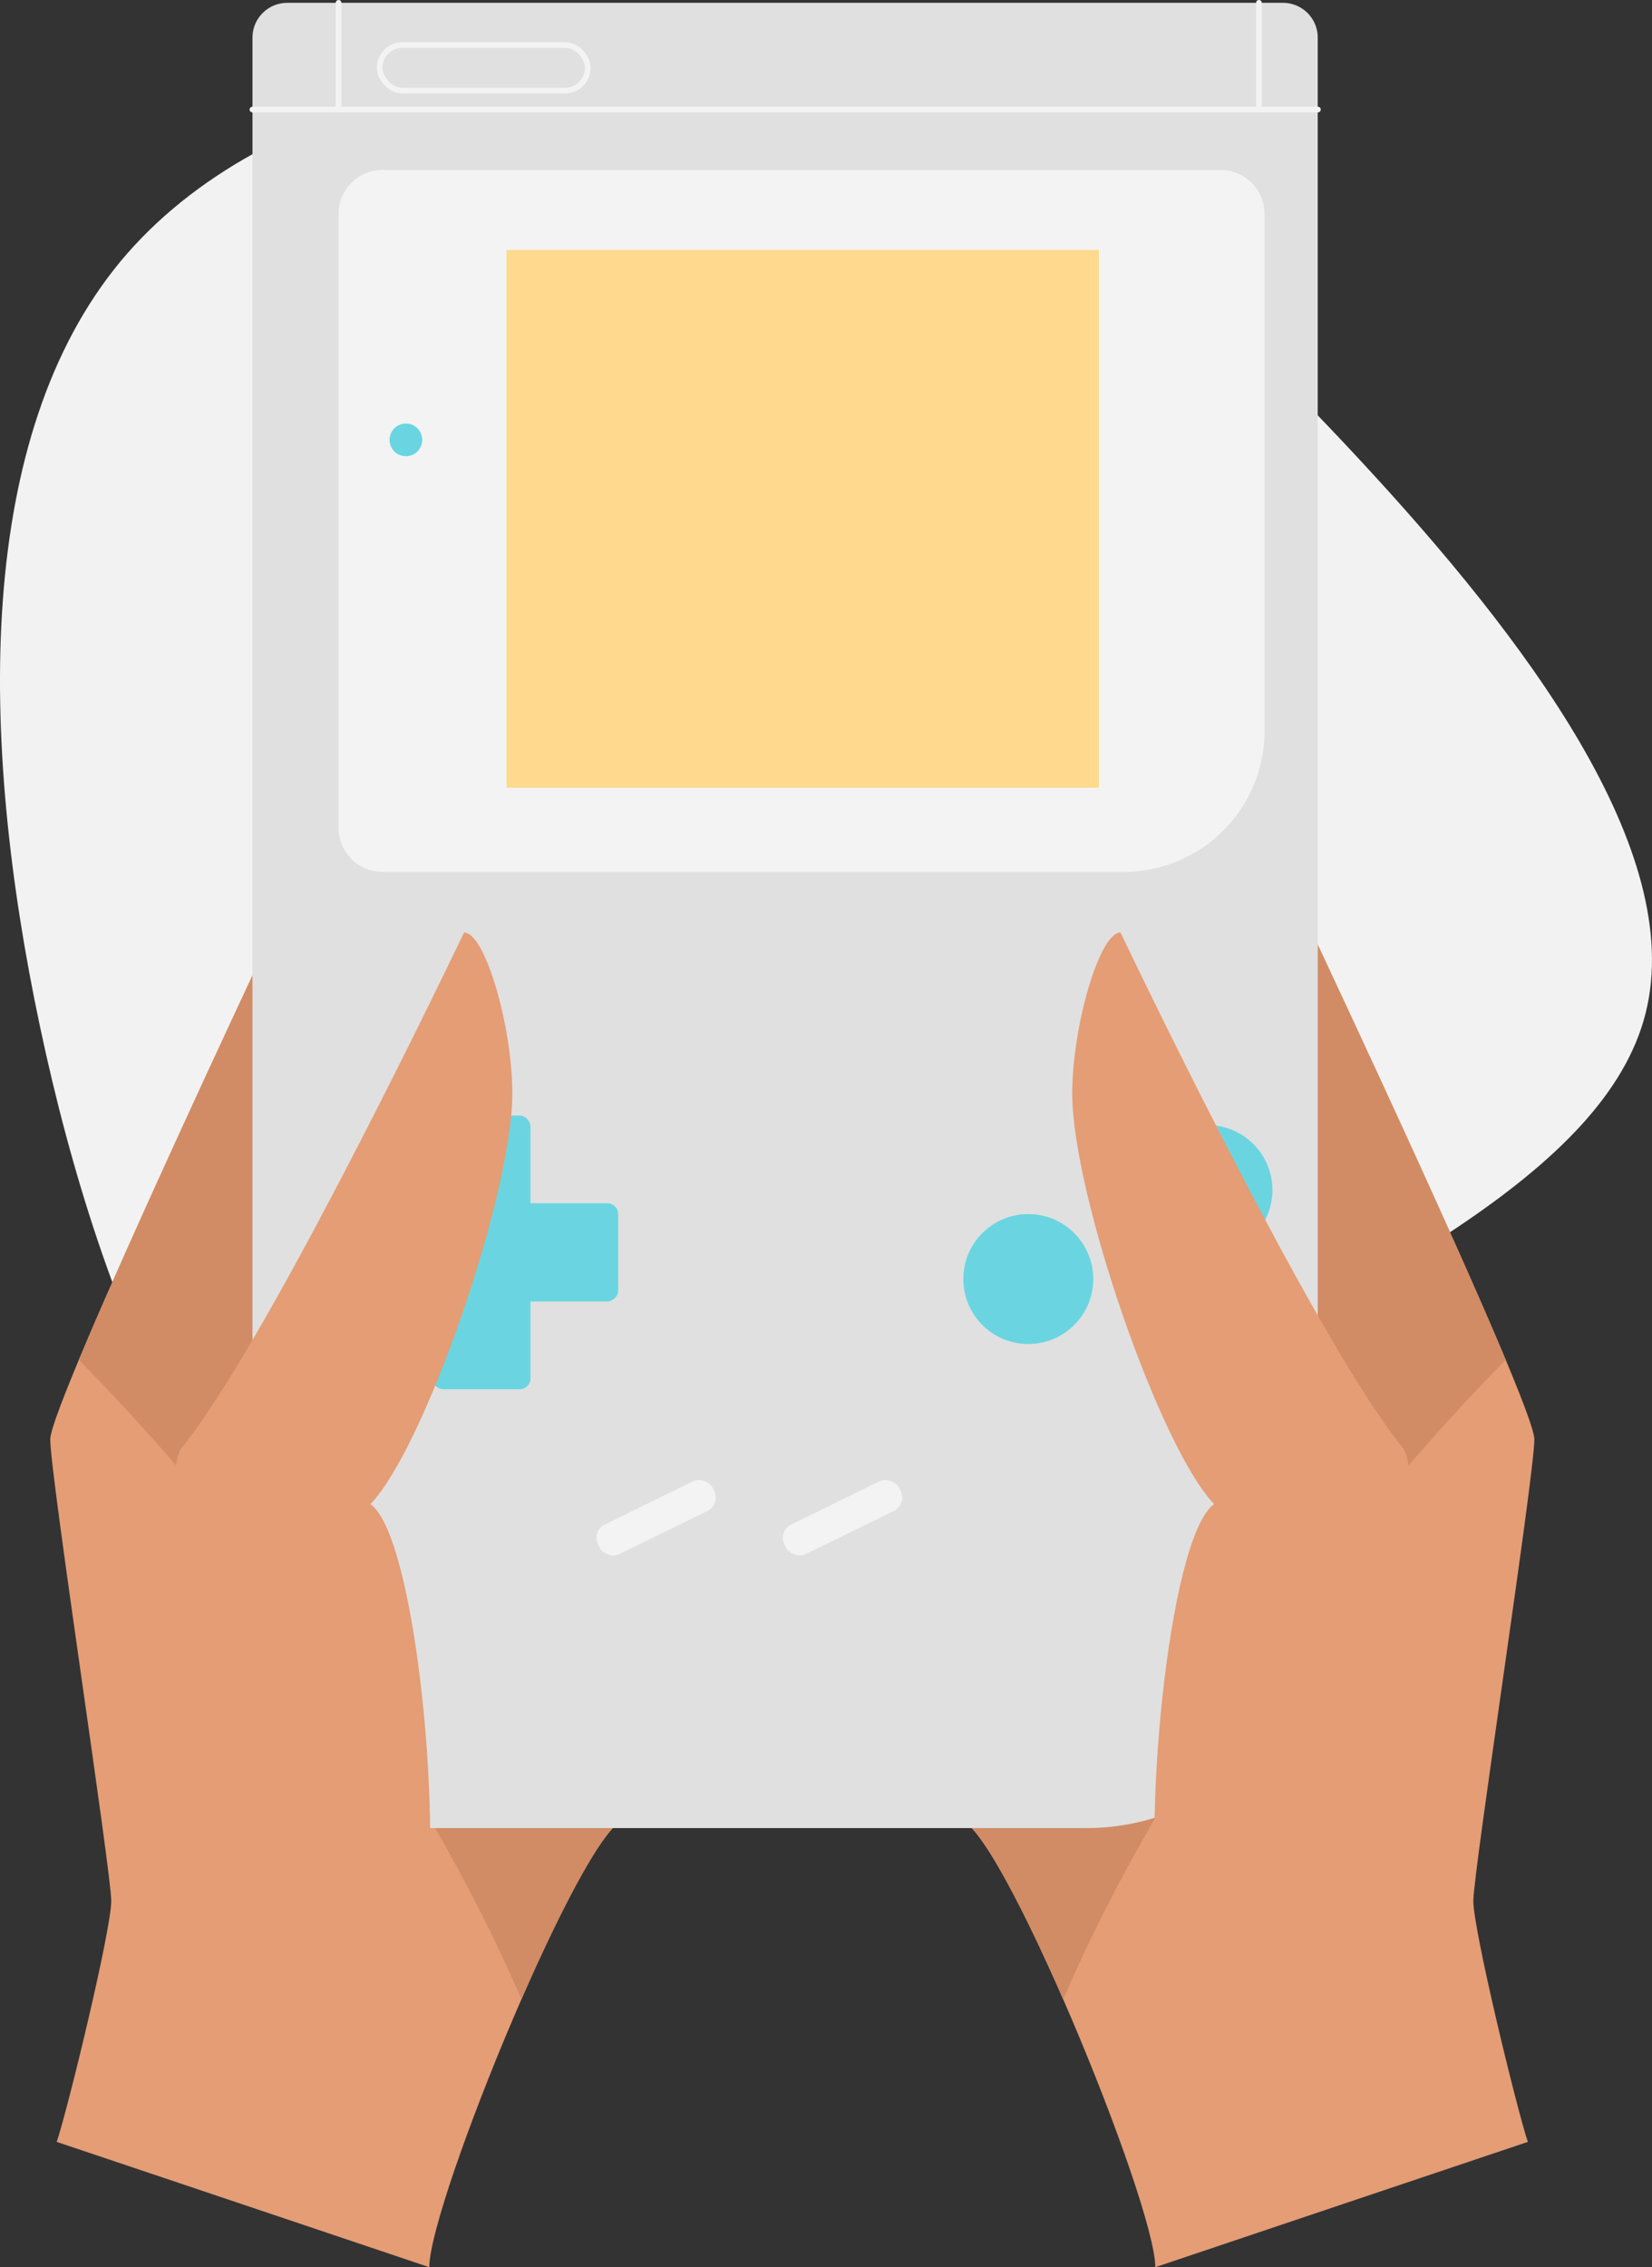
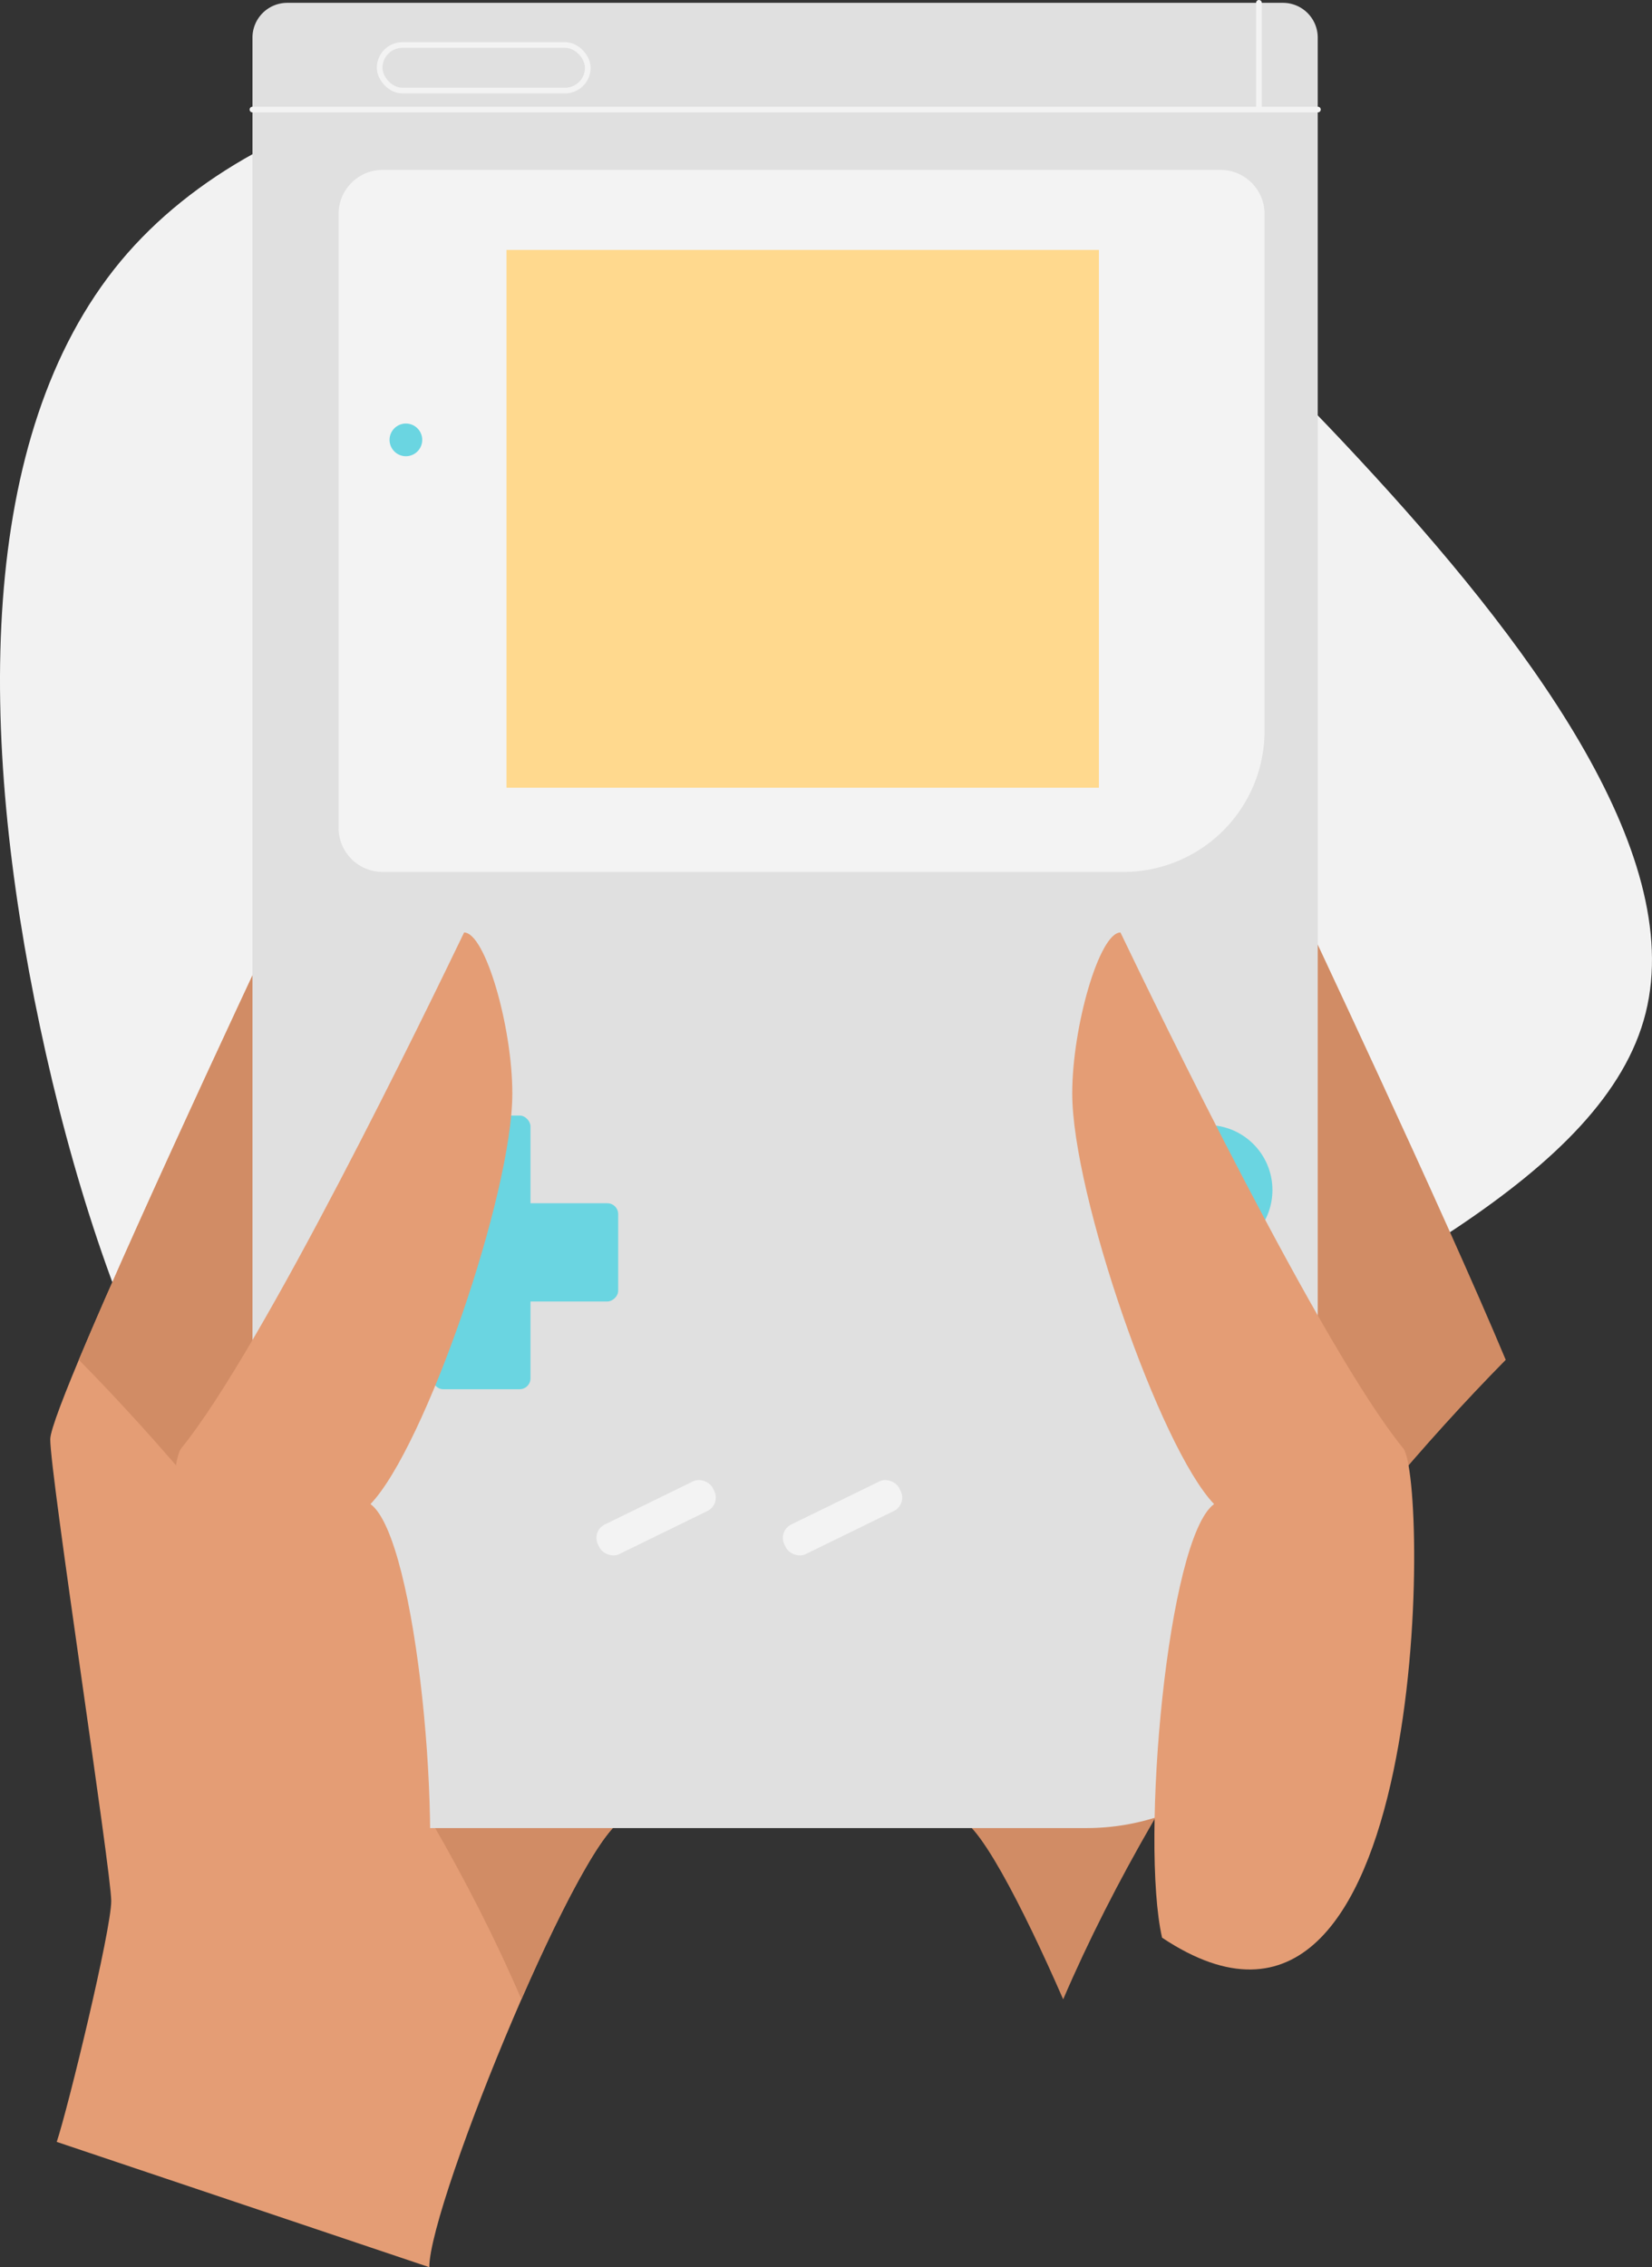
<svg xmlns="http://www.w3.org/2000/svg" viewBox="0 0 582.34 799.04">
  <rect x="0" y="0" width="582.34" height="799.04" fill="#333333" stroke="none" />
  <defs>
    <style>.cls-1{fill:#f2f2f2;}.cls-2{fill:#e49d75;}.cls-3{fill:#d18c65;}.cls-4{fill:#e0e0e0;}.cls-5{fill:#f3f3f3;}.cls-6{fill:none;stroke:#f3f3f3;stroke-linecap:round;stroke-linejoin:round;stroke-width:2px;}.cls-7{fill:#ffd98e;}.cls-8{fill:#6ad5e1;}</style>
  </defs>
  <title>gameboy-colour</title>
  <g id="Layer_2" data-name="Layer 2">
    <g id="vector">
      <path class="cls-1" d="M479.1,161.83C537.78,225,594.36,300,580.11,357s-99.76,96.12-188.06,144.46S212.66,607.25,145.73,586,35.92,464.74,14.12,361.91-8.51,153.73,42.48,92.12c51.14-61.48,154.11-78.94,236-61.9S420.55,98.68,479.1,161.83Z" />
-       <path class="cls-2" d="M538.57,754.88c-4-12-19.21-74.62-19.21-84.92s21.51-150,21.51-162.71-82.72-187.86-82.72-187.86S330.89,641.18,337.86,641.18c13.94,0,69.39,135.14,69.39,157.86C429.67,791.47,538.57,754.88,538.57,754.88Z" />
      <path class="cls-3" d="M458.15,319.39s50.58,107.08,72.63,159.87c-56.9,57.74-120.42,142.42-156,225.38-14.77-33.84-30.4-63.46-36.92-63.46C330.89,641.18,458.15,319.39,458.15,319.39Z" />
      <path class="cls-2" d="M20,754.88c4-12,19.21-74.62,19.21-84.92S17.71,520,17.71,507.25s82.72-187.86,82.72-187.86S227.69,641.18,220.72,641.18c-13.94,0-69.39,135.14-69.39,157.86C128.91,791.47,20,754.88,20,754.88Z" />
      <path class="cls-3" d="M100.43,319.39S49.85,426.47,27.8,479.26C84.7,537,148.22,621.68,183.8,704.64c14.77-33.84,30.39-63.46,36.92-63.46C227.69,641.18,100.43,319.39,100.43,319.39Z" />
      <path class="cls-4" d="M101.25,1h351a12.26,12.26,0,0,1,12.26,12.26V562.75A81.53,81.53,0,0,1,383,644.28H101.25A12.26,12.26,0,0,1,89,632V13.26A12.26,12.26,0,0,1,101.25,1Z" />
      <path class="cls-5" d="M134.88,59.88H430.23a15.53,15.53,0,0,1,15.53,15.53V257.57A49.73,49.73,0,0,1,396,307.3H134.88a15.53,15.53,0,0,1-15.53-15.53V75.41a15.53,15.53,0,0,1,15.53-15.53Z" />
      <line class="cls-6" x1="88.99" y1="38.61" x2="464.57" y2="38.61" />
-       <line class="cls-6" x1="119.35" y1="1" x2="119.35" y2="38.61" />
      <line class="cls-6" x1="443.78" y1="1" x2="443.78" y2="38.61" />
      <rect class="cls-7" x="178.55" y="88.09" width="208.82" height="189.52" />
      <circle class="cls-8" cx="143.08" cy="155.03" r="5.76" />
      <rect class="cls-6" x="133.83" y="15.86" width="73.37" height="16.06" rx="8.03" />
      <rect class="cls-8" x="152.37" y="393.16" width="34.63" height="96.45" rx="3.82" />
      <rect class="cls-8" x="152.37" y="393.16" width="34.63" height="96.45" rx="3.82" transform="translate(611.07 271.7) rotate(90)" />
      <rect class="cls-5" x="208.74" y="529.1" width="45.09" height="11.61" rx="5.24" transform="translate(-211.41 155.91) rotate(-26.05)" />
      <rect class="cls-5" x="274.45" y="529.1" width="45.09" height="11.61" rx="5.24" transform="translate(-204.73 184.77) rotate(-26.05)" />
-       <circle class="cls-8" cx="362.48" cy="450.78" r="22.9" />
      <circle class="cls-8" cx="425.64" cy="419.41" r="22.9" />
      <path class="cls-2" d="M148.94,682.91c7.71-33.75-1.86-140.86-18.34-152.82,19.14-19.93,50-109.23,50-144.71,0-23.52-9.57-56.74-17-56.74C150.8,355.22,92.87,474.81,63.9,510.43,55,520.72,53.75,746.3,148.94,682.91Z" />
      <path class="cls-2" d="M409.64,682.91c-7.71-33.75,1.86-140.86,18.33-152.82-19.13-19.93-50-109.23-50-144.71,0-23.52,9.57-56.74,17-56.74,12.76,26.58,70.69,146.17,99.66,181.79C503.55,520.72,504.83,746.3,409.64,682.91Z" />
    </g>
  </g>
</svg>